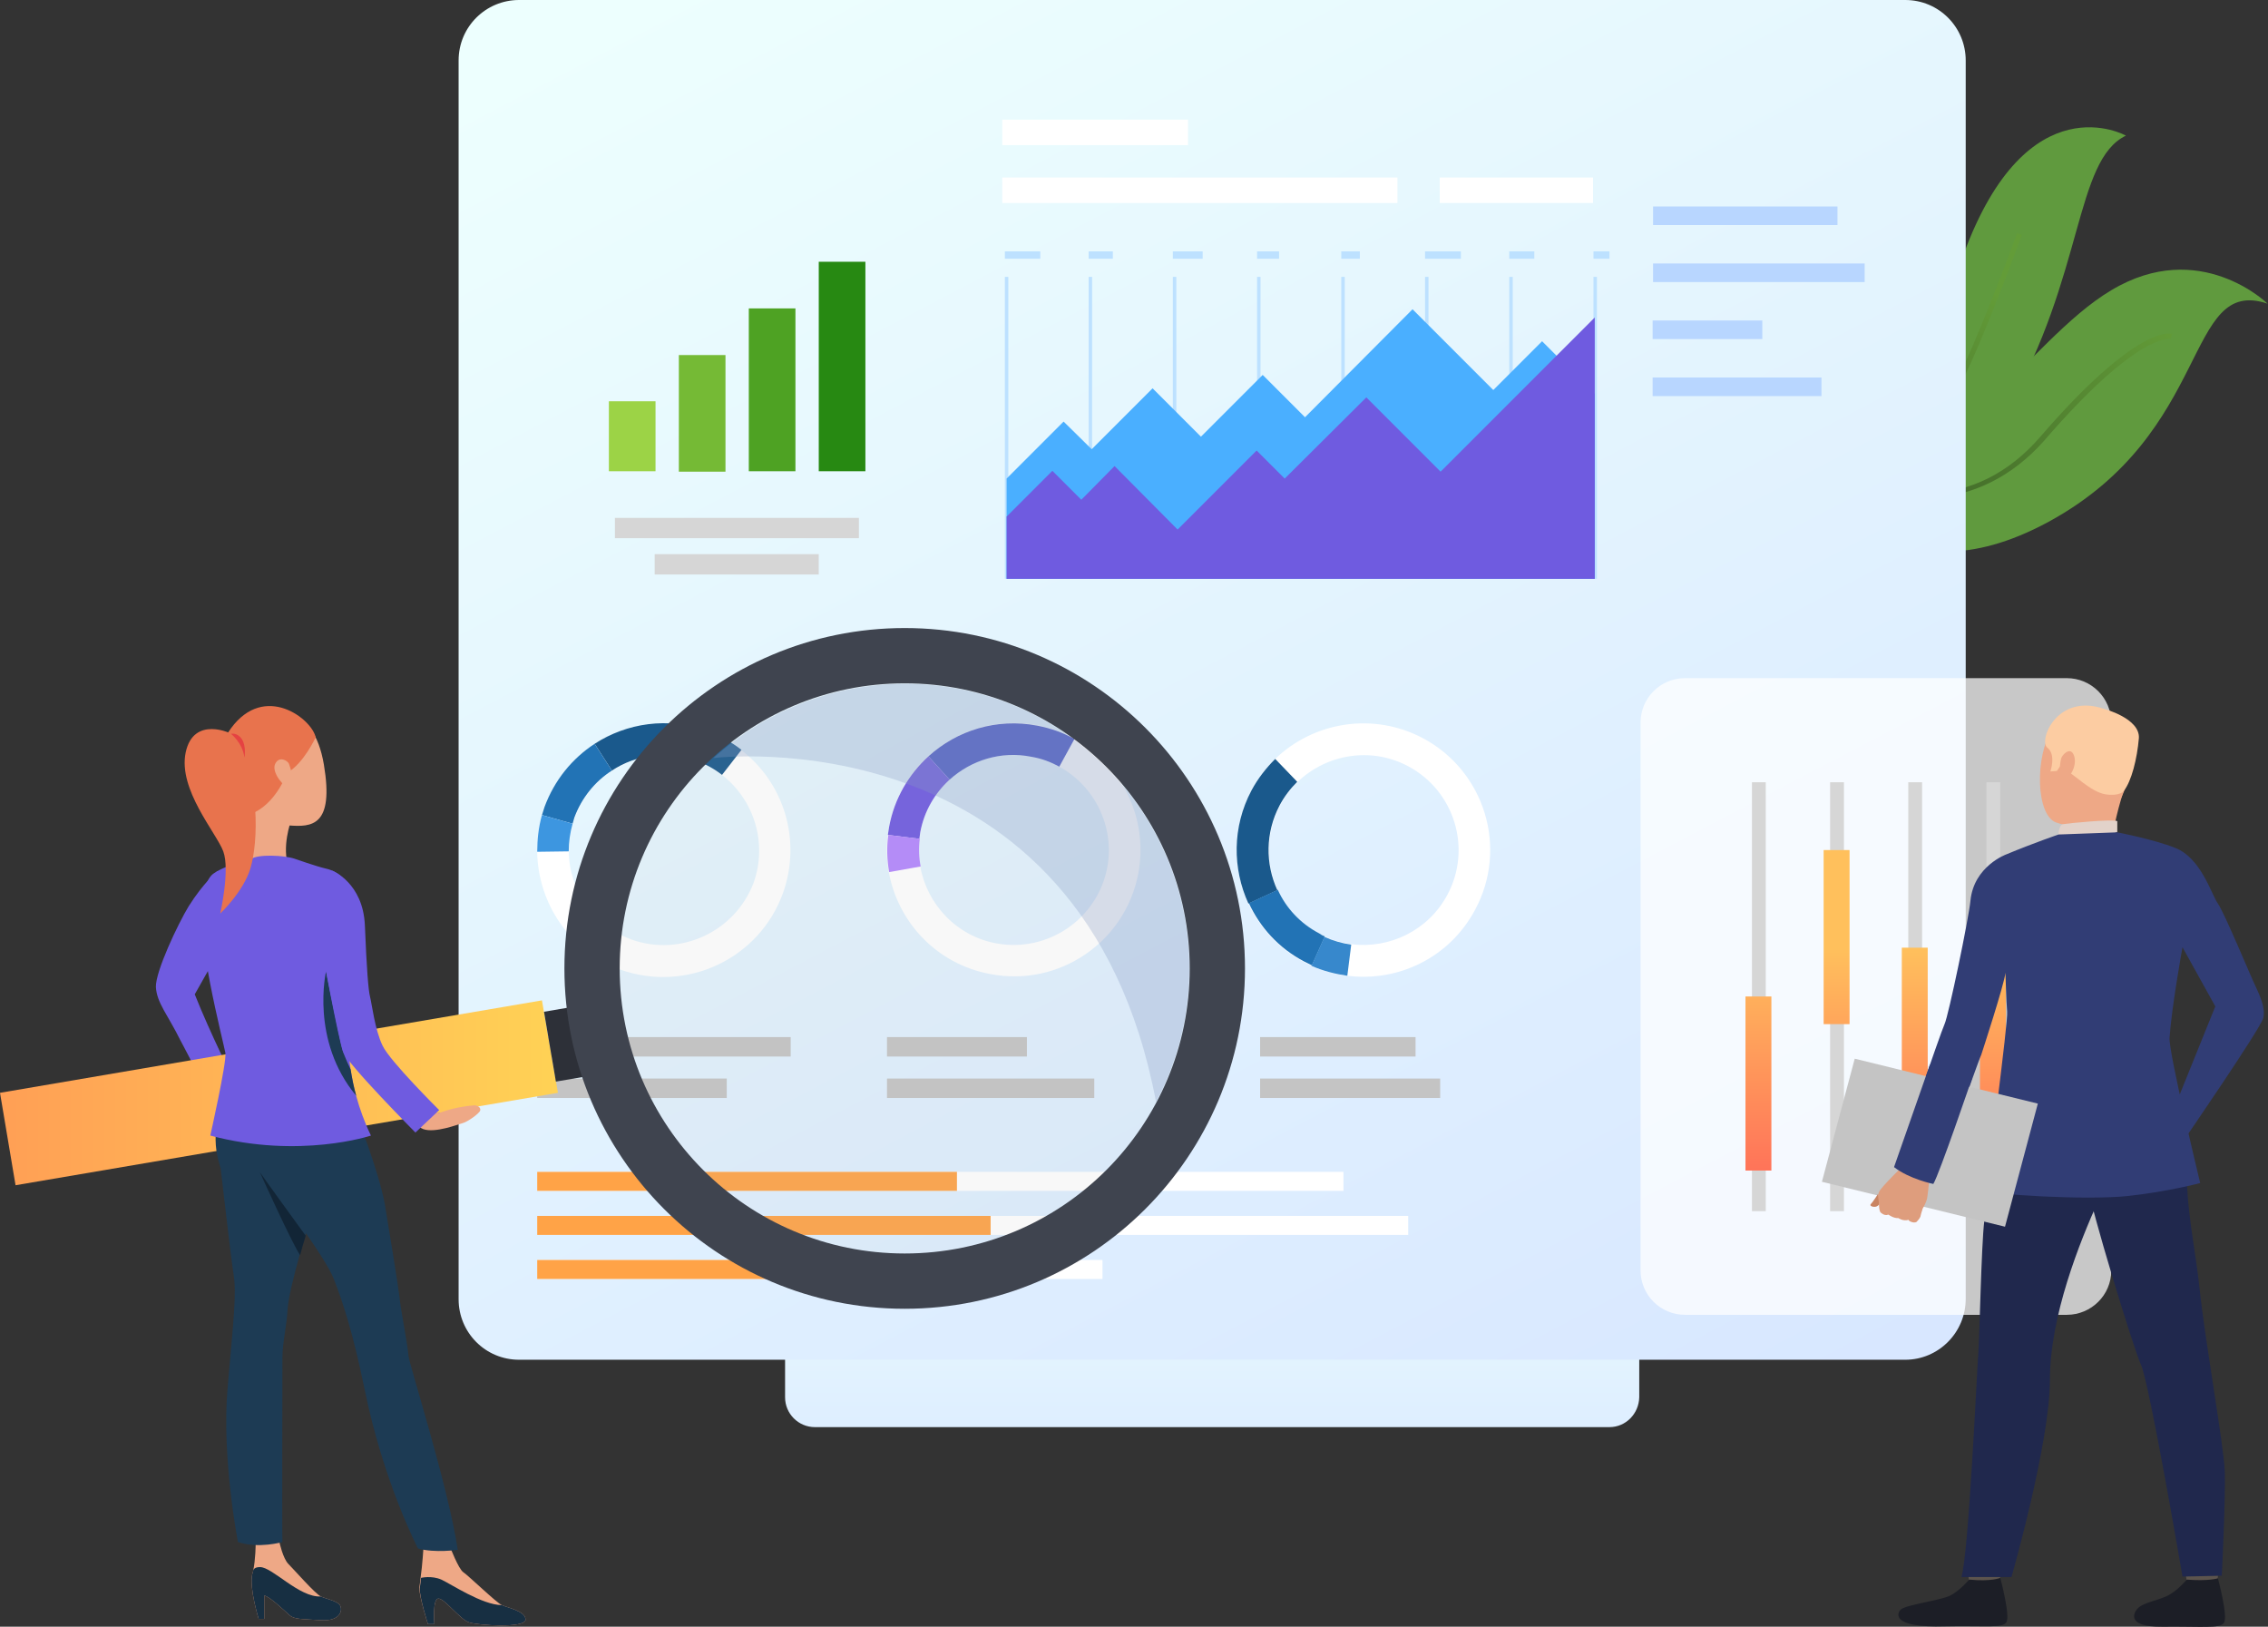
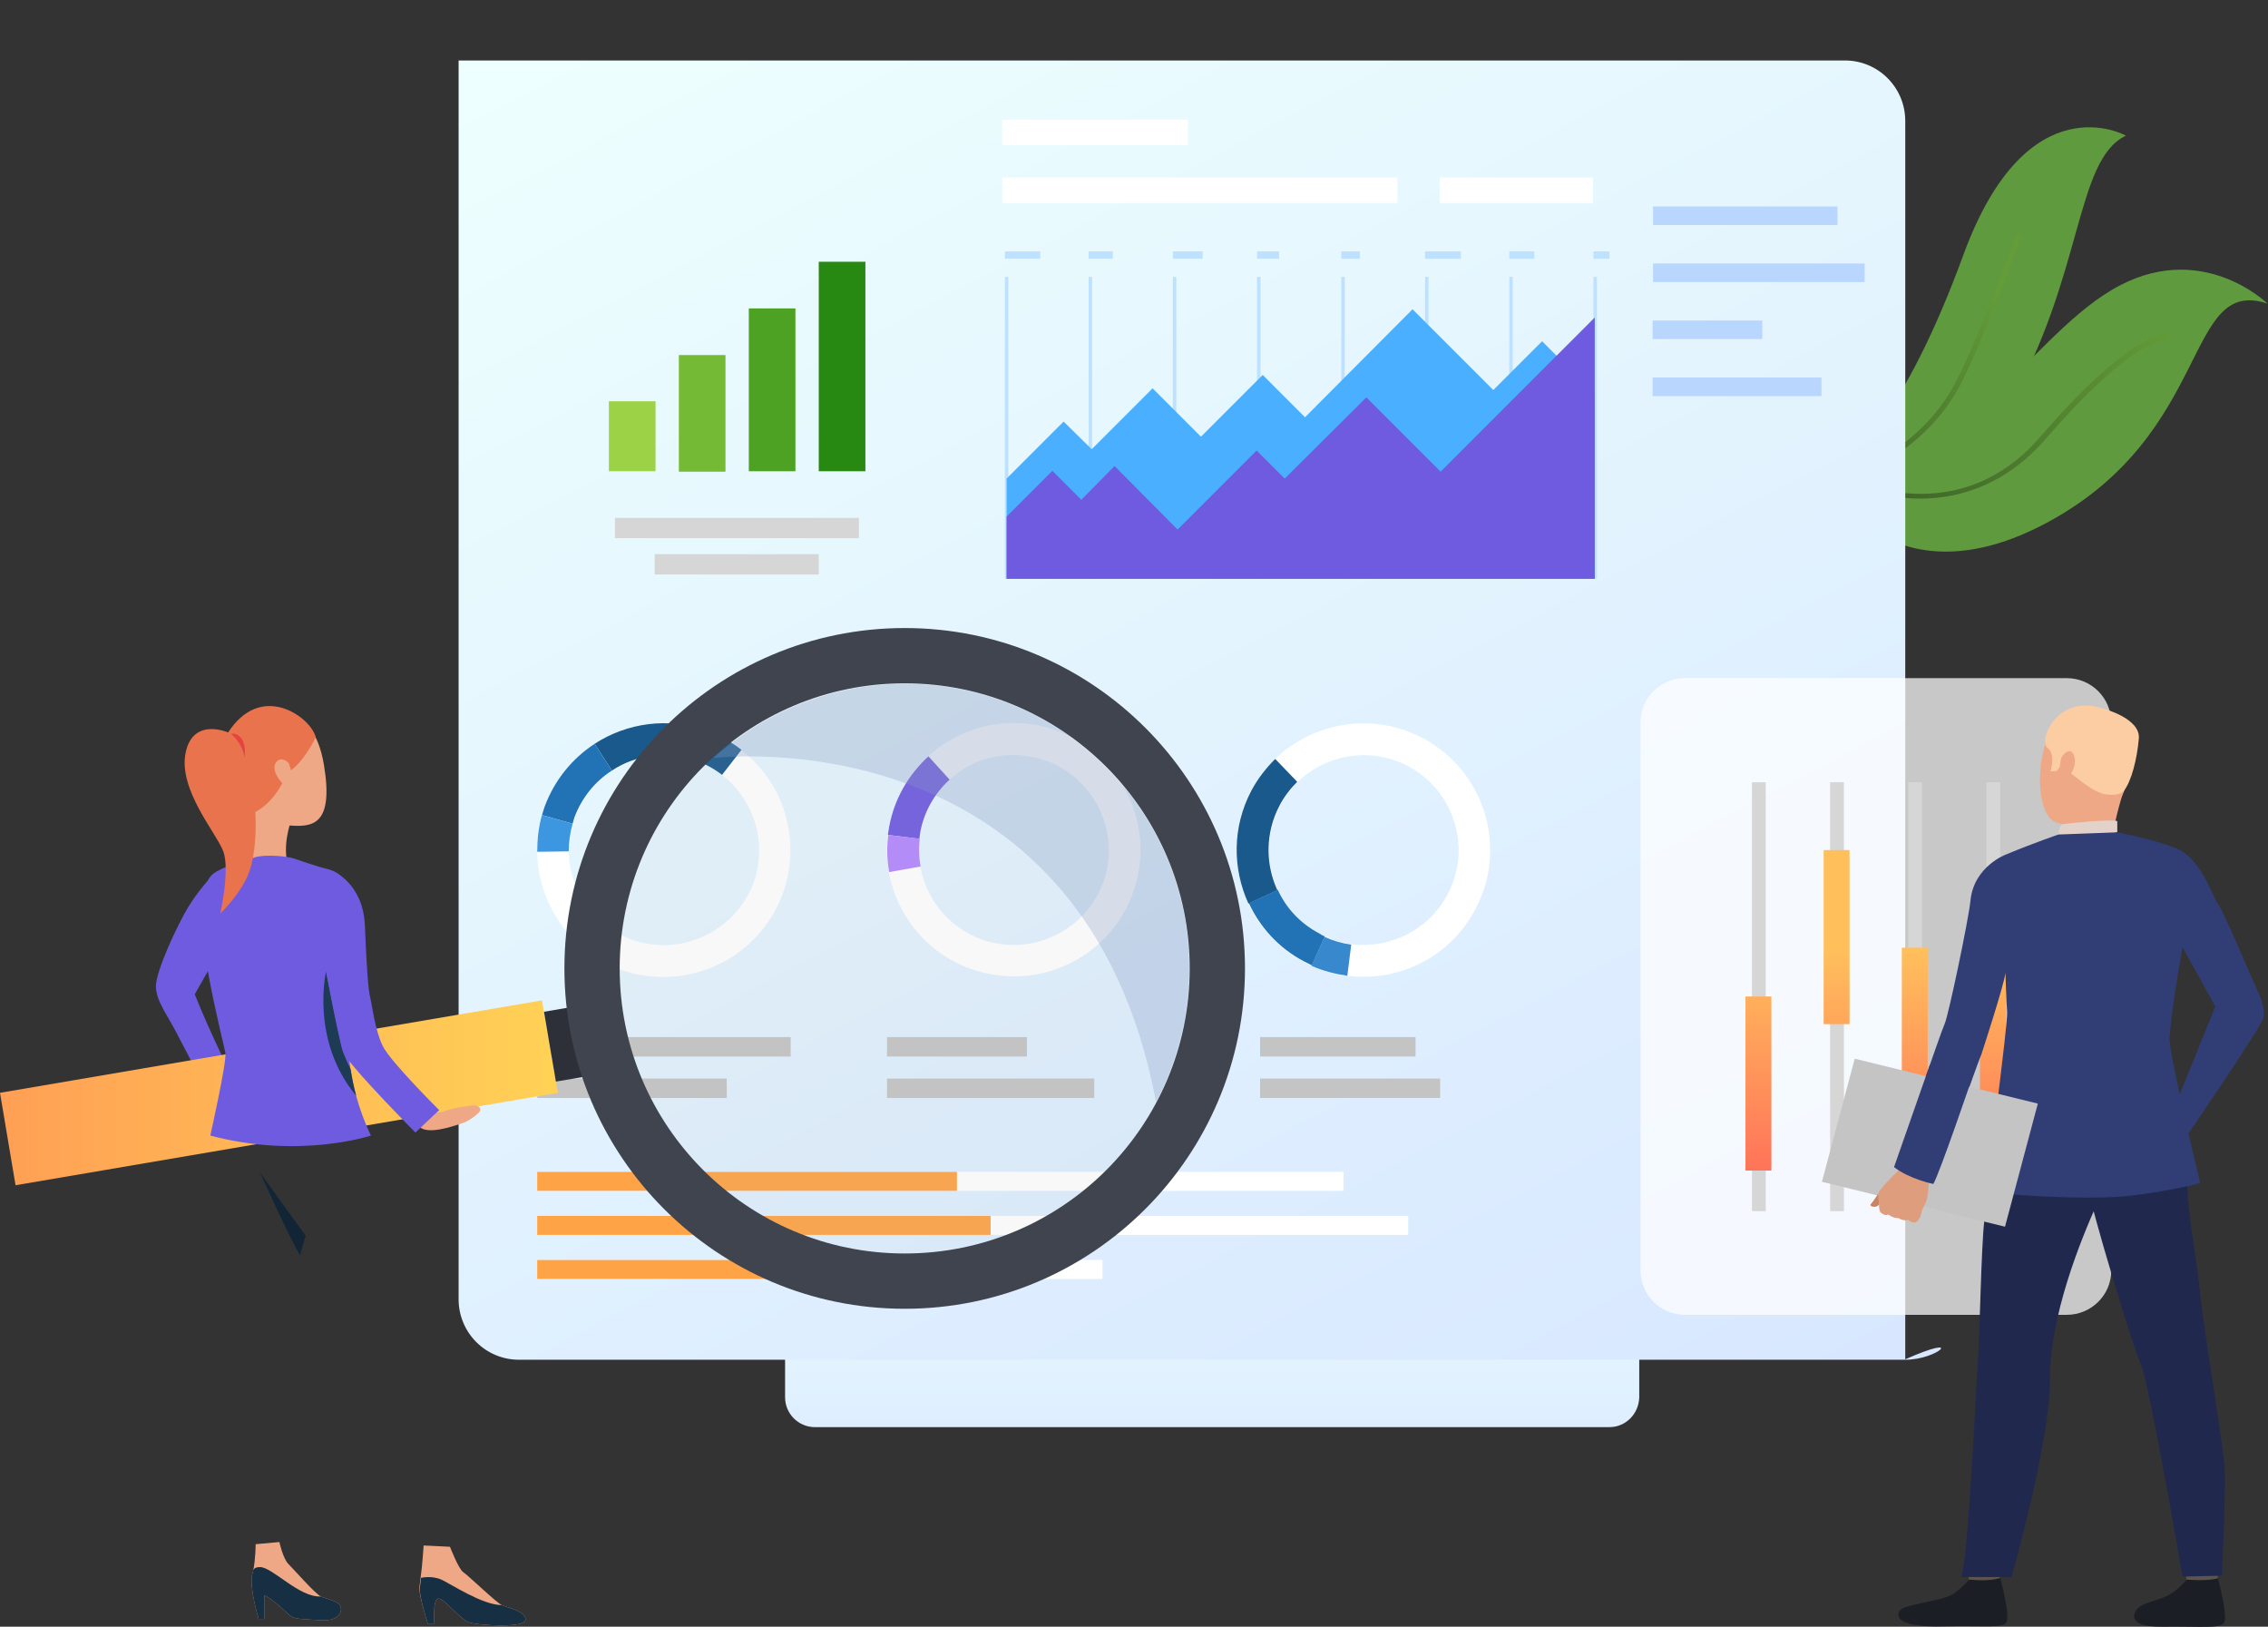
<svg xmlns="http://www.w3.org/2000/svg" version="1.1" id="Слой_1" x="0px" y="0px" viewBox="0 0 525.2 376.6" style="enable-background:new 0 0 525.2 376.6;" xml:space="preserve">
  <rect x="0" y="0" width="525.2" height="376.6" fill="#333333" stroke="none" />
  <style type="text/css">
	.st0{fill:url(#SVGID_1_);}
	.st1{fill:#609A3E;}
	.st2{fill:url(#SVGID_2_);}
	.st3{fill:url(#SVGID_3_);}
	.st4{fill:url(#SVGID_4_);}
	.st5{fill:#FFFFFF;}
	.st6{fill:#1A598C;}
	.st7{fill:#2273B5;}
	.st8{fill:#3D96E0;}
	.st9{fill:#4B59C7;}
	.st10{fill:#6F5BE0;}
	.st11{fill:#B487FE;}
	.st12{fill:#3788CC;}
	.st13{fill:#C4C4C4;}
	.st14{fill:#B8D6FF;}
	.st15{fill:#FFA347;}
	.st16{fill:#D6D6D6;}
	.st17{fill:#BDE1FF;}
	.st18{fill:#4AAFFF;}
	.st19{opacity:0.73;fill:#FFFFFF;}
	.st20{fill:url(#SVGID_5_);}
	.st21{fill:url(#SVGID_6_);}
	.st22{fill:url(#SVGID_7_);}
	.st23{fill:url(#SVGID_8_);}
	.st24{fill:url(#SVGID_9_);}
	.st25{fill:#2D3038;}
	.st26{fill:#EEA886;}
	.st27{fill:#1D3B54;}
	.st28{fill:#122536;}
	.st29{fill:#172F42;}
	.st30{fill:#E8734D;}
	.st31{fill:#E54242;}
	.st32{opacity:0.1;fill:#B8B8B8;}
	.st33{opacity:0.3;fill:#869AC2;}
	.st34{fill:#3F444F;}
	.st35{fill:#5C544D;}
	.st36{fill:#1C1E26;}
	.st37{fill:#20284D;}
	.st38{fill:#FCCCA2;}
	.st39{fill:#E2D2CA;}
	.st40{fill:#313D75;}
	.st41{fill:#C98462;}
	.st42{fill:#DE9D7D;}
	.st43{fill:#75BA35;}
	.st44{fill:#9CD346;}
	.st45{fill:#4EA223;}
	.st46{fill:#278912;}
</style>
  <g>
    <g>
      <g>
        <linearGradient id="SVGID_1_" gradientUnits="userSpaceOnUse" x1="280.655" y1="361.904" x2="280.655" y2="276.658">
          <stop offset="0" style="stop-color:#D5E4FF" />
          <stop offset="1" style="stop-color:#EDFFFE" />
        </linearGradient>
        <path class="st0" d="M372.7,330.4h-184c-3.8,0-6.9-3.1-6.9-6.9v-21.3c0-3.8,3.1-6.9,6.9-6.9h184c3.8,0,6.9,3.1,6.9,6.9v21.3     C379.5,327.3,376.5,330.4,372.7,330.4z" />
        <g>
          <path class="st1" d="M420.5,113.5c-0.9-0.3-1.5-0.6-1.5-0.6c0.5-0.2,1-0.4,1.5-0.6c7.4-3.5,20.5-15.9,34.2-53.4      c14.8-40.3,37.6-27.5,37.6-27.5c-11.9,5.7-9.7,32.5-27.5,63.3C449.5,121.3,426.5,115.5,420.5,113.5z" />
          <g>
            <linearGradient id="SVGID_2_" gradientUnits="userSpaceOnUse" x1="2821.644" y1="-3572.953" x2="2821.644" y2="-3640.051" gradientTransform="matrix(0.849 0.528 -0.528 0.849 -3859.812 1665.661)">
              <stop offset="5.181350e-03" style="stop-color:#3C6127" />
              <stop offset="1" style="stop-color:#639C38" />
            </linearGradient>
            <path class="st2" d="M420.5,113.5c-0.9-0.3-1.5-0.6-1.5-0.6c0.5-0.2,1-0.4,1.5-0.6c11.4-2.9,25.5-10.1,32.7-24.4       c5.5-10.9,13.8-33.7,13.9-33.9l1.1,0.4c-0.1,0.2-8.4,23.1-13.9,34C446.9,103.1,432.3,110.5,420.5,113.5z" />
          </g>
        </g>
        <g>
          <path class="st1" d="M474.4,120.8c-36.7,19.9-52.2-9.3-53.4-11.6c-0.1-0.1-0.1-0.1-0.1-0.1c1.1,0.2,2.2,0.3,3.2,0.4      c28.2,2.1,45-30.5,64.8-42.3c20.5-12.3,36.2,3.1,36.2,3.1C505.7,63.8,512.6,100,474.4,120.8z" />
          <g>
            <linearGradient id="SVGID_3_" gradientUnits="userSpaceOnUse" x1="3181.601" y1="-6249.409" x2="3181.601" y2="-6333.616" gradientTransform="matrix(0.621 0.784 -0.784 0.621 -6445.829 1503.284)">
              <stop offset="5.181350e-03" style="stop-color:#3C6127" />
              <stop offset="1" style="stop-color:#639C38" />
            </linearGradient>
            <path class="st3" d="M446.4,115.4c-9.2,0.4-18.1-2.5-25.4-6.2c-0.1-0.1-0.1-0.1-0.1-0.1c1.1,0.2,2.2,0.3,3.2,0.4       c6.6,3,14.3,5.1,22.2,4.8c10.1-0.4,18.9-4.8,26.1-13.1c22.7-26.3,30.3-24,30.6-23.9l-0.2,0.6l-0.2,0.6c0,0,0,0,0,0       c-0.4-0.1-8-1.1-29.3,23.6C465.9,110.4,456.8,114.9,446.4,115.4z" />
          </g>
        </g>
        <linearGradient id="SVGID_4_" gradientUnits="userSpaceOnUse" x1="403.625" y1="392.326" x2="186.711" y2="-22.093">
          <stop offset="0" style="stop-color:#D5E4FF" />
          <stop offset="1" style="stop-color:#EDFFFE" />
        </linearGradient>
-         <path class="st4" d="M441.2,314.8h-321c-7.8,0-14-6.3-14-14V14c0-7.8,6.3-14,14-14h321c7.8,0,14,6.3,14,14v286.7     C455.2,308.5,448.9,314.8,441.2,314.8z" />
+         <path class="st4" d="M441.2,314.8h-321c-7.8,0-14-6.3-14-14V14h321c7.8,0,14,6.3,14,14v286.7     C455.2,308.5,448.9,314.8,441.2,314.8z" />
        <g>
          <g>
            <g>
              <path class="st5" d="M181.3,206.8c4.4-12.3,0.2-25.6-9.6-33.1c-2.4-1.8-5.1-3.3-8-4.4c-9-3.3-18.5-1.8-26,3        c-5.2,3.4-9.3,8.4-11.6,14.6c-0.2,0.6-0.4,1.2-0.6,1.9c-0.8,2.8-1.2,5.7-1.1,8.5c0.2,11.8,7.5,22.9,19.3,27.2        C159,229.9,175.8,222,181.3,206.8z M146.2,217.5c-8.8-3.2-14.4-11.5-14.5-20.4c0-2.1,0.2-4.3,0.9-6.4c0.1-0.5,0.3-0.9,0.5-1.4        c1.7-4.7,4.8-8.4,8.7-10.9c5.6-3.6,12.7-4.7,19.5-2.2c2.2,0.8,4.2,1.9,6,3.3c7.3,5.7,10.5,15.7,7.2,24.9        C170.2,215.7,157.6,221.6,146.2,217.5z" />
            </g>
          </g>
          <g>
            <g>
              <path class="st6" d="M141.7,178.4l-4-6.2c7.4-4.8,17-6.3,26-3c3,1.1,5.7,2.6,8,4.4l-4.5,5.8c-1.8-1.4-3.8-2.5-6-3.3        C154.5,173.7,147.3,174.7,141.7,178.4z" />
            </g>
          </g>
          <g>
            <g>
              <path class="st7" d="M132.6,190.7l-7.1-2c0.2-0.6,0.4-1.2,0.6-1.9c2.3-6.2,6.4-11.2,11.6-14.6l4,6.2c-3.9,2.5-7,6.3-8.7,10.9        C132.9,189.8,132.7,190.2,132.6,190.7z" />
            </g>
          </g>
          <g>
            <g>
              <path class="st8" d="M124.4,197.2c0-2.8,0.3-5.7,1.1-8.5l7.1,2c-0.6,2.1-0.9,4.3-0.9,6.4L124.4,197.2z" />
            </g>
          </g>
        </g>
        <g>
          <g>
            <g>
              <path class="st5" d="M263.6,202.2c2.4-12.8-3.9-25.3-14.8-31.2c-2.6-1.4-5.5-2.5-8.6-3.1c-9.4-1.8-18.6,1.2-25.2,7.1        c-4.6,4.1-7.8,9.7-9.1,16.3c-0.1,0.6-0.2,1.3-0.3,1.9c-0.4,2.9-0.3,5.8,0.2,8.6c2.1,11.7,11.1,21.4,23.5,23.7        C245.2,228.6,260.6,218.1,263.6,202.2z M230.7,218.4c-9.2-1.7-16-9-17.6-17.8c-0.4-2.1-0.4-4.3-0.2-6.4c0.1-0.5,0.1-1,0.2-1.5        c0.9-4.9,3.4-9.1,6.8-12.2c4.9-4.5,11.8-6.7,18.9-5.3c2.3,0.4,4.5,1.2,6.5,2.3c8.1,4.4,12.9,13.8,11.1,23.4        C254.1,212.8,242.6,220.6,230.7,218.4z" />
            </g>
          </g>
          <g>
            <g>
-               <path class="st9" d="M219.9,180.5l-4.9-5.4c6.6-6,15.8-8.9,25.2-7.1c3.1,0.6,6,1.6,8.6,3.1l-3.5,6.4c-2-1.1-4.1-1.9-6.5-2.3        C231.8,173.8,224.9,176,219.9,180.5z" />
-             </g>
+               </g>
          </g>
          <g>
            <g>
              <path class="st10" d="M212.9,194.2l-7.3-0.9c0.1-0.6,0.2-1.3,0.3-1.9c1.2-6.5,4.5-12.1,9.1-16.3l4.9,5.4        c-3.4,3.1-5.9,7.3-6.8,12.2C213,193.2,213,193.7,212.9,194.2z" />
            </g>
          </g>
          <g>
            <g>
              <path class="st11" d="M205.9,201.9c-0.5-2.8-0.6-5.7-0.2-8.6l7.3,0.9c-0.3,2.2-0.2,4.4,0.2,6.4L205.9,201.9z" />
            </g>
          </g>
        </g>
        <g>
          <g>
            <g>
              <path class="st5" d="M329.5,170.9c-11.5-6.1-25.3-3.8-34.2,4.8c-2.2,2.1-4,4.5-5.5,7.3c-4.5,8.4-4.4,18.1-0.7,26.2        c2.6,5.6,7,10.4,12.8,13.5c0.6,0.3,1.2,0.6,1.8,0.9c2.7,1.2,5.5,2,8.3,2.3c11.8,1.5,23.7-4.2,29.6-15.3        C349.3,196.3,343.8,178.5,329.5,170.9z M335.2,207.1c-4.4,8.3-13.4,12.6-22.2,11.5c-2.1-0.3-4.2-0.8-6.2-1.8        c-0.4-0.2-0.9-0.4-1.3-0.6c-4.4-2.3-7.7-5.9-9.6-10.1c-2.8-6-2.8-13.3,0.5-19.6c1.1-2.1,2.5-3.9,4.1-5.5        c6.7-6.4,17-8.2,25.6-3.6C336.8,183.1,340.9,196.4,335.2,207.1z" />
            </g>
          </g>
          <g>
            <g>
              <path class="st6" d="M295.8,206.1l-6.7,3.1c-3.7-8.1-3.8-17.7,0.7-26.2c1.5-2.8,3.4-5.2,5.5-7.3l5.1,5.3        c-1.6,1.6-3,3.4-4.1,5.5C293,192.8,293,200,295.8,206.1z" />
            </g>
          </g>
          <g>
            <g>
              <path class="st7" d="M306.8,216.8l-3,6.7c-0.6-0.3-1.2-0.6-1.8-0.9c-5.9-3.1-10.2-7.9-12.8-13.5l6.7-3.1        c1.9,4.2,5.2,7.8,9.6,10.1C305.9,216.4,306.3,216.6,306.8,216.8z" />
            </g>
          </g>
          <g>
            <g>
              <path class="st12" d="M312,225.9c-2.8-0.4-5.6-1.1-8.3-2.3l3-6.7c2,0.9,4.1,1.5,6.2,1.8L312,225.9z" />
            </g>
          </g>
        </g>
        <rect x="124.4" y="240.1" class="st13" width="58.7" height="4.5" />
        <rect x="124.4" y="249.7" class="st13" width="43.9" height="4.5" />
        <rect x="205.4" y="240.1" class="st13" width="32.4" height="4.5" />
        <rect x="205.4" y="249.7" class="st13" width="48" height="4.5" />
        <rect x="291.8" y="240.1" class="st13" width="36" height="4.5" />
        <rect x="291.8" y="249.7" class="st13" width="41.7" height="4.5" />
        <rect x="382.8" y="47.8" class="st14" width="42.7" height="4.3" />
        <rect x="382.8" y="61" class="st14" width="49" height="4.3" />
        <rect x="382.7" y="74.2" class="st14" width="25.4" height="4.3" />
        <rect x="382.7" y="87.4" class="st14" width="39.1" height="4.3" />
        <rect x="124.4" y="271.3" class="st5" width="186.7" height="4.4" />
        <rect x="124.4" y="281.5" class="st5" width="201.7" height="4.4" />
        <rect x="124.4" y="291.7" class="st5" width="130.9" height="4.4" />
        <rect x="124.4" y="271.3" class="st15" width="97.2" height="4.4" />
        <rect x="124.4" y="281.5" class="st15" width="105" height="4.4" />
        <rect x="124.4" y="291.7" class="st15" width="68.2" height="4.4" />
        <rect x="151.6" y="128.3" class="st16" width="38" height="4.7" />
        <rect x="142.4" y="119.9" class="st16" width="56.5" height="4.7" />
        <rect x="232.1" y="41.1" class="st5" width="91.5" height="5.9" />
        <rect x="333.4" y="41.1" class="st5" width="35.5" height="5.9" />
        <rect x="232.1" y="27.7" class="st5" width="43" height="5.9" />
        <g>
          <g>
            <rect x="232.7" y="64.1" class="st17" width="0.8" height="69.9" />
          </g>
          <g>
            <rect x="252.1" y="64.1" class="st17" width="0.8" height="69.9" />
          </g>
          <g>
            <rect x="271.6" y="64.1" class="st17" width="0.8" height="69.9" />
          </g>
          <g>
            <rect x="291.1" y="64.1" class="st17" width="0.8" height="69.9" />
          </g>
          <g>
            <rect x="310.6" y="64.1" class="st17" width="0.8" height="69.9" />
          </g>
          <g>
            <rect x="330" y="64.1" class="st17" width="0.8" height="69.9" />
          </g>
          <g>
            <rect x="349.5" y="64.1" class="st17" width="0.8" height="69.9" />
          </g>
          <g>
            <rect x="369" y="64.1" class="st17" width="0.8" height="69.9" />
          </g>
        </g>
        <polygon class="st18" points="233.1,110.8 246.3,97.6 252.8,104 266.9,89.9 278.1,101.1 292.4,86.8 302.2,96.6 327.1,71.6      345.8,90.3 357.1,79 369.3,91.2 369.3,134 233.1,134    " />
        <polygon class="st10" points="233.1,119.6 243.7,109 250.4,115.7 258.1,107.9 272.7,122.6 291,104.3 297.5,110.8 316.4,92      333.6,109.2 369.3,73.5 369.3,134 233.1,134    " />
        <rect x="232.7" y="58.2" class="st17" width="8.2" height="1.7" />
        <rect x="252.1" y="58.2" class="st17" width="5.6" height="1.7" />
        <rect x="271.6" y="58.2" class="st17" width="6.9" height="1.7" />
        <rect x="291.1" y="58.2" class="st17" width="5.1" height="1.7" />
        <rect x="310.6" y="58.2" class="st17" width="4.3" height="1.7" />
        <rect x="330" y="58.2" class="st17" width="8.3" height="1.7" />
        <rect x="349.5" y="58.2" class="st17" width="5.8" height="1.7" />
        <rect x="369" y="58.2" class="st17" width="3.7" height="1.7" />
        <path class="st19" d="M478.6,304.4h-88.4c-5.7,0-10.3-4.6-10.3-10.3V167.3c0-5.7,4.6-10.3,10.3-10.3h88.4     c5.7,0,10.3,4.6,10.3,10.3v126.9C488.9,299.8,484.3,304.4,478.6,304.4z" />
        <g>
          <rect x="405.7" y="181.1" class="st16" width="3.2" height="99.3" />
          <rect x="423.8" y="181.1" class="st16" width="3.2" height="99.3" />
          <rect x="441.9" y="181.1" class="st16" width="3.2" height="99.3" />
          <rect x="460" y="181.1" class="st16" width="3.2" height="99.3" />
        </g>
        <linearGradient id="SVGID_5_" gradientUnits="userSpaceOnUse" x1="407.263" y1="219.591" x2="407.263" y2="310.916">
          <stop offset="0" style="stop-color:#FFC05C" />
          <stop offset="1" style="stop-color:#FF3857" />
        </linearGradient>
        <rect x="404.2" y="230.7" class="st20" width="6" height="40.3" />
        <linearGradient id="SVGID_6_" gradientUnits="userSpaceOnUse" x1="425.362" y1="219.591" x2="425.362" y2="310.915">
          <stop offset="0" style="stop-color:#FFC05C" />
          <stop offset="1" style="stop-color:#FF3857" />
        </linearGradient>
        <rect x="422.3" y="196.8" class="st21" width="6" height="40.3" />
        <linearGradient id="SVGID_7_" gradientUnits="userSpaceOnUse" x1="443.461" y1="219.591" x2="443.461" y2="310.915">
          <stop offset="0" style="stop-color:#FFC05C" />
          <stop offset="1" style="stop-color:#FF3857" />
        </linearGradient>
        <rect x="440.4" y="219.4" class="st22" width="6" height="40.3" />
        <linearGradient id="SVGID_8_" gradientUnits="userSpaceOnUse" x1="461.56" y1="219.591" x2="461.56" y2="310.917">
          <stop offset="0" style="stop-color:#FFC05C" />
          <stop offset="1" style="stop-color:#FF3857" />
        </linearGradient>
        <rect x="458.5" y="214.8" class="st23" width="6" height="40.3" />
      </g>
      <g>
        <path class="st10" d="M51.6,218.7c0,0,8.2-18.6-1.3-17c0,0-3.2,2.7-6.6,8.1c-2.5,4.1-7.7,15.1-7.6,18.7c0.2,3.7,2.8,6.5,5.7,12.4     c0,0,5.9,11,6.1,12.3l6.2-3.2c0,0-5.3-10.5-9-19.8L51.6,218.7z" />
        <linearGradient id="SVGID_9_" gradientUnits="userSpaceOnUse" x1="-1878.626" y1="253.008" x2="-1749.447" y2="253.008" gradientTransform="matrix(1 0 0 1 1878.626 0)">
          <stop offset="0" style="stop-color:#FF9F55" />
          <stop offset="1" style="stop-color:#FFD255" />
        </linearGradient>
        <polygon class="st24" points="3.6,274.4 129.2,253 125.5,231.6 0,253    " />
        <rect x="127.3" y="233.5" transform="matrix(-0.986 0.168 -0.168 -0.986 300.178 458.108)" class="st25" width="6.8" height="16.4" />
        <path class="st26" d="M99.1,376h1.5c0,0-0.5-5.8,0.9-5.9c1.4-0.1,5,4.8,7.1,5.5c2.1,0.7,13,1.4,13.1-0.6c0.1-2-4.2-2.8-5.5-3.4     c-1.3-0.6-7.7-6.8-8.9-7.6c-1.1-0.7-3.1-5.9-3.1-5.9l-6.1-0.3c0,0-0.3,4.8-0.7,7.4c-0.1,0.9-0.2,1.8-0.3,2.4     C97.1,369.8,99.1,376,99.1,376z" />
        <path class="st26" d="M59.9,374.8h1.3v-5.4c1.1,0.1,4.7,3.5,5.8,4.5c1.1,1,2.6,0.9,7.3,1.2c4.7,0.3,5.1-2.5,4.4-3.5     c-0.7-1-3.1-1.4-4.4-2c-1.3-0.6-6.2-6.2-7.5-7.5c-1.3-1.3-2.1-5.1-2.1-5.1l-5.5,0.5c0,0,0,3.5-0.6,6.3v0c0,0,0,0,0,0     c-0.1,0.2-0.1,0.5-0.2,0.7C57.7,367.7,59.9,374.8,59.9,374.8z" />
-         <path class="st27" d="M80.3,251.6c0,0,2.1,4.9,2.3,6.2c0.2,1.2,5,13,6.5,20.9c0.8,4.7,3.2,19.6,3.4,21.5     c0.3,3.2,1.8,10.4,2.1,13.7c0.1,1.8,9.2,30.2,11.4,44.9c0,0-5.2,0.8-9.2-0.3c0,0-8-15.3-12.4-37c-2.7-13.1-5-20-7.1-25.4     c-2.1-5.4-13.8-20.6-15-22.3c-1.2-1.7-8.9-11.2-1.6-21.4C67.8,242.2,80.3,251.6,80.3,251.6z" />
-         <path class="st27" d="M54.1,295.1c0.7,4.4,0,10.2-1.4,26.3c-1.4,16.1,2.4,35.6,2.4,35.6c4.8,1.6,10.3,0,10.3,0     c-0.1-1.1,0-39.3,0-42.7c0-3.4,1-7.3,1.2-11.2c0.2-2.7,1.4-7.6,2.8-12.6c0.4-1.5,0.8-3,1.3-4.5c0,0,0,0,0,0     c0.2-0.8,0.5-1.6,0.7-2.4c2-6.8,4.6-33.1,4.6-33.1S61.4,239,54.3,250c-7.1,11.1-3.5,19.1-3.2,20.5     C51.3,272,53.4,290.7,54.1,295.1z" />
        <path class="st28" d="M60.2,271.4c0.1,0.3,7.4,16.4,9.3,19.2c0.4-1.5,0.8-3,1.3-4.5c0,0,0,0,0,0S60.4,271.8,60.2,271.4z" />
        <path class="st29" d="M59.9,374.8h1.3v-5.4c1.1,0.1,4.7,3.5,5.8,4.5c1.1,1,2.6,0.9,7.3,1.2c4.7,0.3,5.1-2.5,4.4-3.5     c-0.7-1-3.1-1.4-4.4-2c-5,0.3-11.2-6.8-14.1-6.8c-1.6,0-1.6,0.9-1.6,1v0c0,0,0,0,0,0c-0.1,0.2-0.1,0.5-0.2,0.7     C57.7,367.7,59.9,374.8,59.9,374.8z" />
        <path class="st29" d="M99.1,376h1.5c0,0-0.5-5.8,0.9-5.9c1.4-0.1,5,4.8,7.1,5.5c2.1,0.7,13,1.4,13.1-0.6c0.1-2-4.2-2.8-5.5-3.4     c-4.5,0-11.8-4.9-14-5.9c-2.3-1-4.7-0.4-4.7-0.4c-0.1,0.9-0.2,1.8-0.3,2.4C97.1,369.8,99.1,376,99.1,376z" />
        <path class="st26" d="M67.4,190c0,0-2.3,6.2-0.5,10.9c0,0-8.6-0.6-8.9-1.6c-0.3-1,0.3-10.2-0.8-13C56,183.7,67.4,190,67.4,190z" />
        <path class="st10" d="M68.2,198.8c0,0,5.1,1.8,7.3,2.3c2.3,0.5,7.1,2.8,6.7,11.3c-0.4,8.5-1.8,15.9-2.3,19.6     c-0.5,3.7-0.2,13,0.6,17.5c0,0-12.1,3.1-26.4,0c0,0,2.5-7.7,2.5-9.7c-0.1-2-8.4-18.4-8.8-21c-0.4-2.6-2.1-14,1.7-16.6     c3.8-2.5,6.9-2.2,8.6-3.3C59.7,197.7,65.8,198,68.2,198.8z" />
        <path class="st10" d="M48.7,262.9c20.7,5.5,37.2,0,37.2,0c-1.5-3.1-2.6-6.2-3.4-9.1c0,0,0,0,0,0c-0.6-2.1-1-4.2-1.3-6.1v0     c-1.7-11.3,0.5-19.9,0.5-19.9c-2.4-19.7-32.1-25.5-34.5-19.3c-2.4,6.2,4.6,33,5,35.3C52.5,246,48.7,262.9,48.7,262.9z" />
        <path class="st26" d="M59.9,165.2c3.4-1.2,12.7-2.4,15.1,11.8c2.4,14.3-2.8,14.5-8.1,14.1c-5.3-0.4-13.7-10-14.3-13     C52,175.3,50.1,168.6,59.9,165.2z" />
        <path class="st30" d="M73.1,170.7c0,0-2.8,6.1-6.6,8.2c0,0-2.3,6.5-7.4,9.1c0,0-13.4-8.9-5.6-19.4     C61.3,158,72.2,166.4,73.1,170.7z" />
        <path class="st26" d="M66.9,176.8c-0.3-0.7-2.3-1.9-3.2,0.1c-0.9,2,2.3,5.6,3.2,5.4C67.8,182.1,68,179.6,66.9,176.8z" />
        <path class="st30" d="M54,170.2c-0.3-0.5-9.2-4.6-11,4c-1.8,8.6,7.1,18.6,8.7,22.9c1.6,4.3-0.7,14.4-0.7,14.4s5.4-5.1,7-10.5     C59.8,195,60.4,180.2,54,170.2z" />
        <path class="st31" d="M53.5,169.9c0,0,2.7,2.1,3.1,5.5c0,0,0.5-2.6-0.6-4.3C54.9,169.5,53.5,169.9,53.5,169.9z" />
        <path class="st27" d="M82.5,253.7c-0.6-2.1-1-4.2-1.3-6.1v0c0,0-1.4-2.9-1.8-4.3c-0.5-1.4-3.9-18.4-3.9-18.4     S71.8,240.9,82.5,253.7z" />
        <path class="st26" d="M97.7,254.7c0,0,2.7,2.6,3.5,2.9c0.9,0.3,2.5-1.2,8.7-1.7c0.5,0,1.5,0.4,1.3,1.2c-0.2,0.7-2.9,2.6-4,2.9     c-1.1,0.3-6.5,2.4-9.2,1.4c-2.6-1.1-4.4-4.4-4.4-4.4L97.7,254.7z" />
        <path class="st10" d="M77,201.6c0,0,7.1,2.8,7.5,12.7c0.4,9.9,0.8,15,1.2,16.5c0.4,1.5,1.1,7.6,2.9,11.3     c1.7,3.6,13.1,14.9,13.1,14.9l-5.5,5.2c0,0-15.8-15.9-16.8-18.8c-1-2.9-4.9-23.1-5.2-26.5C73.9,214,70.2,201.8,77,201.6z" />
        <path class="st32" d="M278.1,224.2c0,37.9-30.7,68.6-68.6,68.6c-37.9,0-68.6-30.7-68.6-68.6c0-37.9,30.7-68.6,68.6-68.6     C247.4,155.6,278.1,186.3,278.1,224.2z" />
        <path class="st33" d="M165.2,175.5c0,0,85.5-10.6,102.5,79.6c0,0,0,0,0,0c4.9-9.2,7.7-19.7,7.7-30.9c0-36.4-29.5-65.9-65.9-65.9     C192.4,158.4,176.9,164.9,165.2,175.5z" />
        <path class="st34" d="M209.5,145.4c-43.5,0-78.8,35.3-78.8,78.8c0,43.5,35.3,78.8,78.8,78.8c43.5,0,78.8-35.3,78.8-78.8     C288.3,180.7,253,145.4,209.5,145.4z M209.5,290.2c-36.4,0-66-29.5-66-66c0-36.4,29.5-66,66-66c36.4,0,66,29.5,66,66     C275.5,260.7,246,290.2,209.5,290.2z" />
      </g>
      <g>
        <g>
          <path class="st35" d="M505.7,361.2c0,0,0.6,4.3,0.7,5c0.1,0.6,7.1-0.4,7.1-0.4l0.6-5.1C514.1,360.7,506.6,360.6,505.7,361.2z" />
        </g>
        <g>
          <path class="st36" d="M506.4,365.7c0,0-2.2,2.6-4.4,3.7c-2.2,1.1-5.5,1.6-6.8,2.8c-0.9,0.8-3.4,4.5,5.6,4.4      c9-0.1,13.3,0.5,14.2-0.9c1-1.4-1.4-10.3-1.4-10.3S511.5,366.1,506.4,365.7z" />
        </g>
        <g>
          <path class="st35" d="M455.3,361.2c0,0,0.6,4.3,0.7,5c0.1,0.6,7.1-0.4,7.1-0.4l0.6-5.1C463.7,360.7,456.2,360.6,455.3,361.2z" />
        </g>
        <g>
          <path class="st36" d="M456,365.7c0,0-2.2,2.6-4.4,3.7c-2.2,1.1-10.1,2.1-11.4,3.2c-0.9,0.8-2.5,4.3,10.2,3.9      c9-0.2,13.3,0.5,14.2-0.9c1-1.4-1.4-10.3-1.4-10.3S461.2,366.2,456,365.7z" />
        </g>
        <g>
          <path class="st37" d="M503.2,249.8c0,0,3.7,10.7,3.3,19.9c-0.5,9.2,1.9,19.3,2.9,29c1.1,10.8,5.6,36.2,5.8,42      c0.2,5.8-0.7,24.1-0.7,24.1l-9.1,0.2c0,0-7.6-44.5-9.6-49c-2-4.5-11.8-36.9-12.1-40.6C483.4,271.7,503.2,249.8,503.2,249.8z" />
        </g>
        <g>
          <path class="st37" d="M465.1,251.7c0,0-5,25.3-5.6,31c-0.7,5.7-1.1,27.4-1.4,30.9c-0.3,3.5-2.2,46.2-3.9,51.5h11.6      c0,0,8.9-31,8.9-45.7c0-14.7,6.9-31.9,11.3-41.6c4.4-9.7,14.6-9.9,17.3-27.9C503.2,249.8,468.8,246,465.1,251.7z" />
        </g>
        <g>
          <path class="st26" d="M488.7,165.2c0,0-9.1-3.3-13.4,3.4c-4.2,6.7-3.8,20.1,0.8,21.8s11.5,0.8,13.9-3.4      c2.4-4.2,4.5-10.3,4.4-14.3C494.3,168.6,491.1,166.3,488.7,165.2z" />
        </g>
        <g>
          <path class="st26" d="M477.7,189.9c0,0,0.4,2.3-0.2,3.4c-0.6,1.1,11.5,1.2,11.5,1.2s1-6.2,2.8-11.4      C493.6,177.9,477.7,189.9,477.7,189.9z" />
        </g>
        <g>
          <path class="st38" d="M491.8,183.1c0,0-0.8,1.3-4.2,0.8c-3.4-0.5-7.6-4.9-9-5.4c-1.4-0.5-1.4-1.3-1.4-1.3l-0.9,1.3l-1.5,0.1      c0,0,1.4-3.9-0.7-5.5c-2.1-1.6,2.2-12.7,13.1-9c0,0,8.4,2.2,8.1,6.8C494.9,175.6,493.6,180.9,491.8,183.1z" />
        </g>
        <g>
          <path class="st39" d="M476.7,193.2c0,0,0-2.2,1.1-2.4c1-0.2,11.3-1.2,12.5-0.7v2.5C490.3,192.7,487.9,194.1,476.7,193.2z" />
        </g>
        <g>
          <path class="st26" d="M477.3,175.6c0.2-0.8,2.2-3,3-0.6c0.8,2.4-1.2,5.5-2.3,5.3C476.9,180,476.8,177.6,477.3,175.6z" />
        </g>
        <g>
          <path class="st40" d="M476.7,193.2c0,0-5.6,1.9-12.1,4.6c0,0-7.5,2.7-8.3,10.7c-0.4,4.2-5.1,26.7-6,28.6      c-0.9,1.9-11.3,32.4-11.6,33.1c-0.4,0.6,8.5,4.2,9.1,3.9c0.6-0.3,10-27.8,11-29.9c0,0,5.4-16.5,5.6-19c0,0,0.2,7,0.4,9      c0.3,2-4.8,40.2-4.7,41.3c0.1,1.1,23.3,2.4,32.6,1.4c9.3-1,16.8-3,16.8-3s-7.3-30.2-7.1-33.6c0.5-7.3,3-21,3-21l7.6,13.7      l-9.7,24l2.2,7.3c0,0,18-26.2,18.6-28.6c0.6-2.4-0.9-5.4-1.8-7.4c-1-2-7.2-17-8.7-19.1c-1.5-2.1-3.9-10.6-9.9-12.9      c-5-2-13.4-3.6-13.4-3.6L476.7,193.2z" />
        </g>
        <g>
          <polygon class="st13" points="464.3,284 421.9,273.6 429.5,245.1 471.9,255.5     " />
        </g>
        <g>
          <path class="st41" d="M434.9,276.4c0,0-1.2,1.9-1.7,2.4c-0.4,0.5,1.1,0.9,1.7,0.3C435.7,278.6,434.9,276.4,434.9,276.4z" />
        </g>
        <g>
          <path class="st42" d="M443.8,282.9c0,0,0.7-0.7,0.9-1.2c0,0,0.2-0.9,0.4-1.5c0.1-0.2,0.1-0.4,0.2-0.5c0.2-0.4,0.8-1.3,1-2.5      c0.2-1.2,0.7-6.4,0.7-6.4l-3.3-0.8l-2.6-0.5c0,0-5.7,5.5-6,6.5c0,0.1-0.1,0.2-0.1,0.3c-0.2,0.9,0.1,1.7,0.1,2.2      c0,0.2,0,2,0.5,2.3c0.6,0.5,1.2,0.6,1.7,0.4c0,0,1.2,0.9,2.3,0.8c0,0,1.1,0.8,2.4,0.4C441.8,282.6,443.1,283.3,443.8,282.9z" />
        </g>
        <g>
          <path class="st40" d="M456.6,249.8c0,0-7.5,22-8.9,24.3c0,0-5.5-1.1-9.1-3.9l8.3-23.7L456.6,249.8z" />
        </g>
      </g>
    </g>
  </g>
  <g>
    <rect x="157.2" y="82.2" class="st43" width="10.8" height="27" />
    <rect x="141" y="92.9" class="st44" width="10.8" height="16.2" />
    <rect x="173.4" y="71.4" class="st45" width="10.8" height="37.7" />
    <rect x="189.6" y="60.6" class="st46" width="10.8" height="48.5" />
  </g>
</svg>